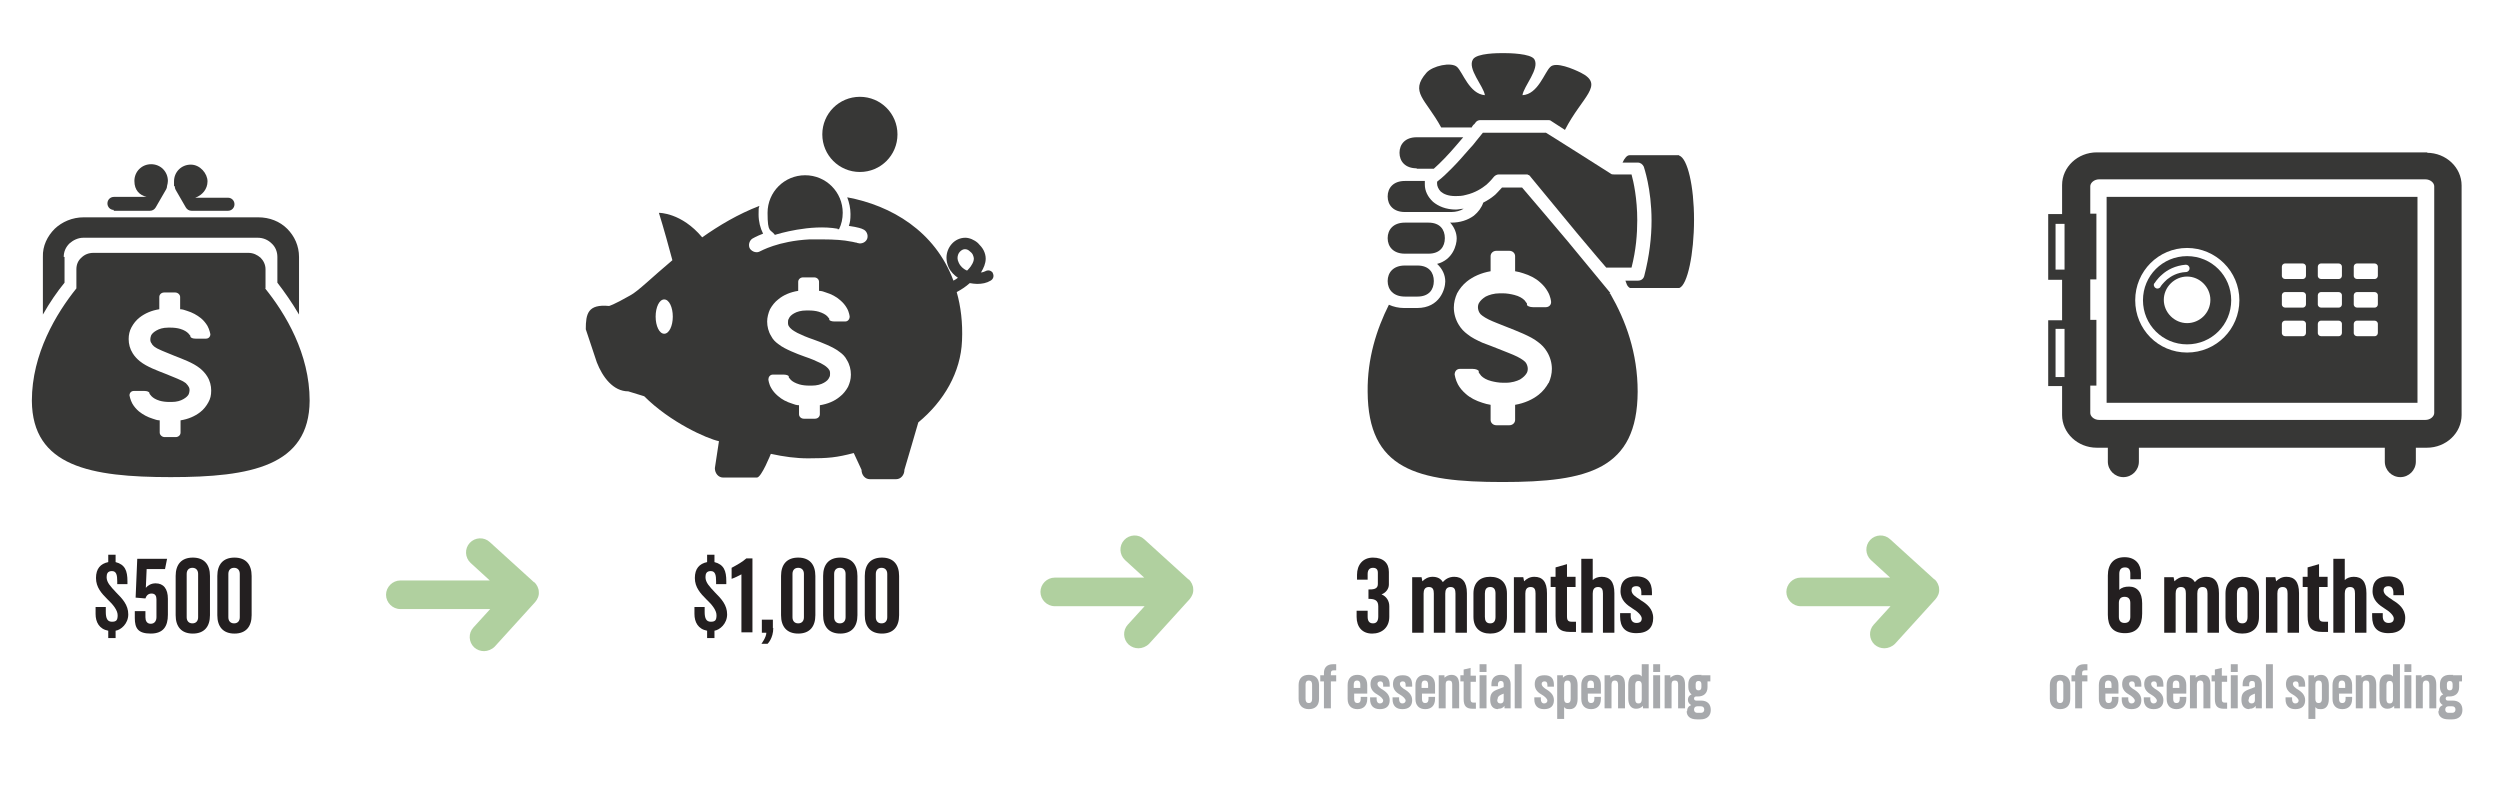
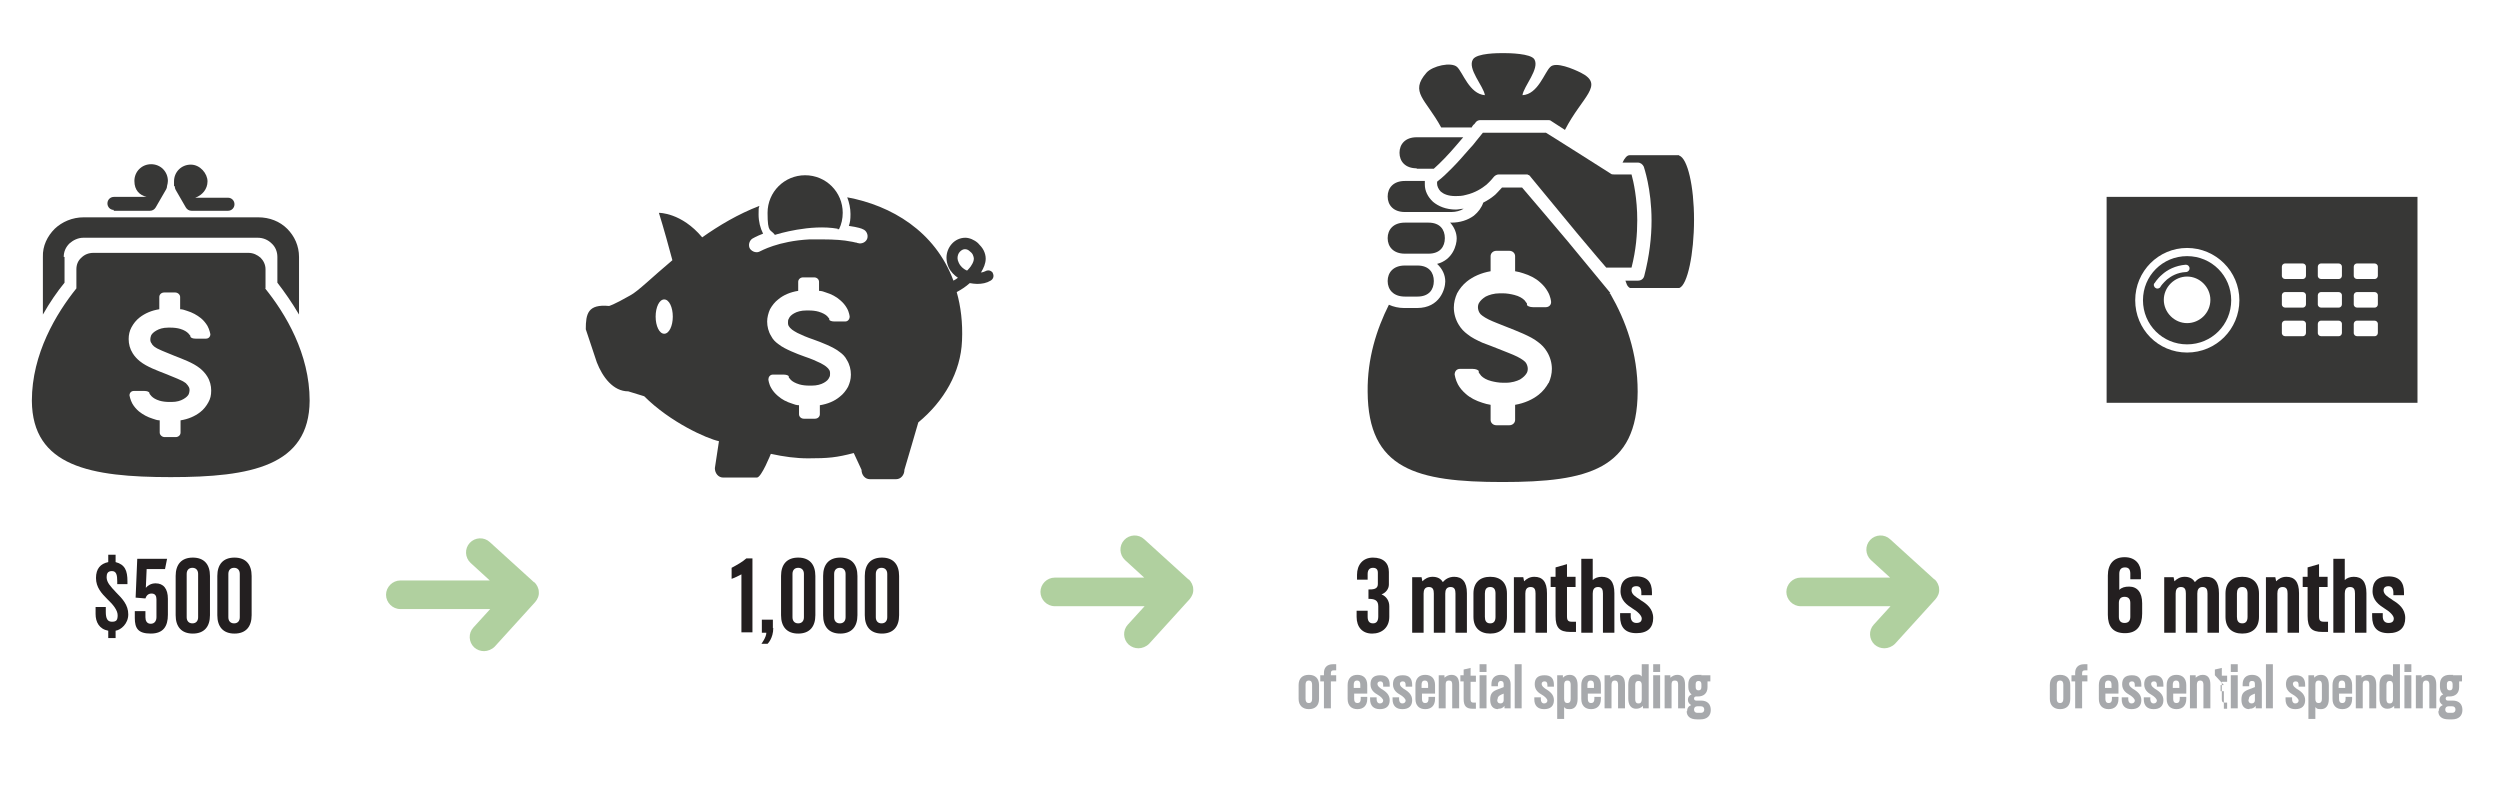
<svg xmlns="http://www.w3.org/2000/svg" id="Layer_1" version="1.1" viewBox="0 0 612 192.3">
  <defs>
    <style>
      .st0 {
        fill: #231f20;
      }

      .st1 {
        fill: #373736;
      }

      .st2 {
        fill: #b0d09f;
      }

      .st3 {
        fill: #a7a9ac;
      }
    </style>
  </defs>
  <g>
    <path class="st1" d="M15.6,62.9c0-1.3.5-2.4,1.4-3.3.9-.8,2.1-1.4,3.4-1.4h42.7c1.3,0,2.5.5,3.4,1.4.9.8,1.4,2,1.4,3.3v6.3c1.7,2.2,3.6,4.9,5.3,7.8v-14.1c0-2.7-1.1-5.1-2.9-6.9-1.8-1.8-4.3-2.8-7.1-2.8H20.5c-2.8,0-5.3,1.1-7.1,2.8-1.8,1.8-3,4.2-2.9,6.9v14.1c1.7-3,3.5-5.6,5.3-7.8v-6.3h-.2Z" />
    <path class="st1" d="M65,70.6v-4.7c0-1.1-.5-2.1-1.2-2.8-.8-.7-1.8-1.2-3-1.2H22.9c-1.2,0-2.2.4-3,1.2-.8.7-1.2,1.7-1.2,2.8v4.7c-4.9,6.1-10.9,16-10.9,27.5.1,16.1,14.4,18.7,34,18.7h0c19.6,0,33.9-2.7,34-18.7,0-11.5-5.9-21.3-10.9-27.5h.1ZM51,98.5c-.5.9-1.1,1.7-2,2.4-1.3,1-2.9,1.7-4.8,2v3c0,.6-.5,1.1-1.2,1.1h-2.7c-.6,0-1.2-.5-1.2-1.1v-3c-.6,0-1.1-.2-1.7-.4-1.3-.4-2.4-1-3.4-1.8-.6-.5-1.2-1.2-1.6-1.9-.5-.9-.7-2-.7-2,0-.6.4-1.1,1.1-1.1h2.5c.7,0,1.2.2,1.3.5v.2c.2.2.3.4.5.6.4.4,1,.8,2,1.1.7.2,1.5.3,2.4.3s.3,0,.5,0c1.3,0,2.2-.3,2.9-.7.7-.4,1.1-.8,1.3-1.2.1-.3.2-.6.2-.9,0-.4,0-.7-.4-1.2,0-.1-.3-.3-.5-.6-.3-.2-.7-.5-1.2-.7-1-.5-2.4-1-3.8-1.6-1-.4-2.1-.8-3.2-1.3-1.1-.5-2.1-1-3.1-1.8-.6-.5-1.2-1.1-1.7-1.9-.7-1.1-1-2.3-1-3.5,0-1,.2-2,.7-2.9s1.1-1.7,2-2.4c1.3-1,2.9-1.7,4.8-2v-3c0-.6.5-1.1,1.2-1.1h2.7c.6,0,1.2.5,1.2,1.1v3c.6,0,1.1.2,1.7.4,1.3.4,2.4,1,3.4,1.8.6.5,1.2,1.2,1.6,1.9.5.9.7,2,.7,2,0,.6-.4,1.1-1.1,1.1h-2.5c-.7,0-1.2-.2-1.3-.5v-.2c-.2-.2-.3-.4-.5-.6-.4-.4-1-.8-2-1.1-.7-.2-1.5-.3-2.4-.3s-.3,0-.5,0c-1.3,0-2.2.3-2.9.7-.7.4-1.1.8-1.3,1.2-.1.3-.2.6-.2.9,0,.4,0,.7.4,1.2,0,.1.2.3.5.6.3.2.7.5,1.2.7,1,.5,2.4,1,3.8,1.6,1,.4,2.1.8,3.2,1.3,1.1.5,2.1,1,3.1,1.8.6.5,1.2,1.1,1.7,1.9.7,1.1,1,2.3,1,3.5s-.2,2-.7,2.9Z" />
    <path class="st1" d="M27.8,51.6h8.9c.6,0,1.1-.3,1.4-.8l2.6-4.5c.1-.2.2-.5.2-.8.1-.4.2-.8.2-1.2,0-2.3-1.8-4.1-4.1-4.1s-4.1,1.8-4.1,4.1,1.3,3.5,3,3.9h-8c-.9,0-1.6.7-1.6,1.6s.7,1.6,1.6,1.6l-.1.2Z" />
    <path class="st1" d="M42.9,46.3l2.6,4.5c.3.5.8.8,1.4.8h8.9c.9,0,1.6-.7,1.6-1.6s-.7-1.6-1.6-1.6h-8c1.7-.6,3-2.1,3-4s-1.8-4.1-4.1-4.1-4.1,1.8-4.1,4.1,0,.8.2,1.2c0,.3,0,.5.2.8l-.1-.1Z" />
  </g>
  <g>
-     <path class="st1" d="M210.5,42.1c5.1,0,9.2-4.1,9.2-9.2s-4.1-9.2-9.2-9.2-9.2,4.1-9.2,9.2,4.1,9.2,9.2,9.2Z" />
    <path class="st1" d="M243.1,66.9c-.4-.7-1.2-.9-1.9-.5-.2.1-.7.3-1.1.3l.1-.1c.6-1,1.1-2.1,1.1-3.3,0-.7-.2-1.4-.5-2s-.8-1.2-1.4-1.8c-.9-.8-2.1-1.3-3.1-1.3-1.3,0-2.5.6-3.3,1.5s-1.3,2.1-1.3,3.4c0,.8.2,1.6.5,2.3.5,1.1,1.4,2,2.3,2.6-.4.3-.7.5-1.1.7-4.5-12.1-15.2-18.4-26-20.4.5,1.3.8,2.7.8,4.1s-.1,2-.4,2.9c2.2.3,3.3.7,3.4.8.9.3,1.4,1.4,1.1,2.3-.3.9-1.4,1.4-2.3,1.1h0s-.2,0-.3-.1c-.3,0-.8-.2-1.6-.3-1.4-.3-3.7-.5-6.9-.5s-1.9,0-3,0c-7.8.4-12,2.9-12.1,2.9h0c-.8.5-1.9.2-2.5-.6-.5-.8-.2-2,.6-2.5,0,0,1-.6,2.6-1.2-.7-1.4-1.1-3-1.1-4.7s0-1.4.2-2.1c-5.2,2-9.9,4.8-14,7.7-5.1-6.1-10.6-6-10.6-6,1.1,3.5,2.7,9.3,3.3,11.6-4.9,4.1-8.4,7.6-10.3,8.6-4.2,2.4-5.2,2.6-5.2,2.6-5.2-.5-5.7,1.9-5.7,5.7l2.7,8.1c1.4,3.6,4,7.1,7.7,7.1l3.9,1.2c6.4,6.4,15.4,10.4,18.3,11l-1,6.6c0,1.3.9,2.3,2,2.3h8.3c1.1,0,3.4-5.8,3.4-5.8,3.2.7,6.2,1.1,9.1,1.1,5,0,7-.2,11.2-1.3l1.9,4.1c0,1.3.9,2.3,2,2.3h6.5c1.1,0,2-1,2-2.3,0,0,3.4-11.5,3.4-11.6,6.3-5.2,10.4-12.3,10.7-20,.2-4.4-.3-8.4-1.3-11.9,1.1-.6,2.2-1.3,3.2-2.2.6.1,1.2.2,1.8.2,1.2,0,2.3-.2,3.3-.8.7-.4.9-1.2.5-1.9l.1.1ZM162.6,81.7c-1.2,0-2.1-1.9-2.1-4.2s.9-4.2,2.1-4.2,2.1,1.9,2.1,4.2-.9,4.2-2.1,4.2ZM207.6,94.7c-.5.9-1.2,1.8-2,2.4-1.3,1.1-3,1.8-4.9,2.1v2.2c0,.6-.5,1.1-1.2,1.1h-2.7c-.7,0-1.2-.5-1.2-1.1v-2.2c-.6,0-1.2-.2-1.7-.4-1.3-.4-2.5-1-3.5-1.9-.7-.6-1.2-1.2-1.6-1.9-.6-1-.7-2.1-.7-2.1,0-.6.4-1.2,1.1-1.2h2.6c.7,0,1.3.2,1.3.5v.2c.2.2.3.4.5.6.4.4,1.1.8,2.1,1.1.7.2,1.5.3,2.5.3s.3,0,.5,0c1.3,0,2.3-.3,3-.7.7-.4,1.1-.8,1.3-1.3.2-.3.2-.6.2-.9,0-.4,0-.8-.4-1.2,0-.1-.3-.3-.6-.6-.3-.2-.7-.5-1.3-.8-1-.5-2.4-1.1-3.9-1.6-1.1-.4-2.2-.8-3.3-1.3s-2.2-1-3.2-1.8c-.7-.5-1.3-1.1-1.7-1.9-.7-1.1-1-2.4-1-3.6,0-1,.3-2.1.7-3,.5-.9,1.2-1.8,2-2.4,1.3-1.1,3-1.8,4.9-2.1v-2.2c0-.6.5-1.1,1.2-1.1h2.7c.7,0,1.2.5,1.2,1.1v2.2c.6,0,1.2.2,1.7.4,1.3.4,2.5,1,3.5,1.9.7.6,1.2,1.2,1.6,1.9.6,1,.7,2.1.7,2.1,0,.6-.4,1.2-1.1,1.2h-2.6c-.7,0-1.3-.2-1.3-.5v-.2c-.2-.2-.3-.4-.5-.6-.4-.4-1.1-.8-2.1-1.1-.7-.2-1.5-.3-2.5-.3s-.3,0-.5,0c-1.3,0-2.3.3-3,.7-.7.4-1.1.8-1.3,1.3-.2.3-.2.6-.2.9,0,.4,0,.8.4,1.2,0,.1.3.3.6.6.3.2.7.5,1.3.8,1,.5,2.4,1.1,3.9,1.6,1.1.4,2.2.8,3.3,1.3s2.2,1,3.2,1.8c.7.5,1.3,1.1,1.7,1.9.7,1.1,1,2.4,1,3.6s-.3,2.1-.7,3ZM237.8,65c-.3.4-.6.8-1,1.2h-.2c-.8-.4-1.5-1-1.9-1.9-.2-.4-.3-.8-.3-1.1,0-.6.2-1.2.6-1.6.4-.4.8-.6,1.2-.6s.8.1,1.3.6c.4.3.6.6.7.9.1.3.2.5.2.8,0,.5-.2,1.1-.7,1.8l.1-.1Z" />
    <path class="st1" d="M205,56.1h.4c.6-1.2.9-2.6.9-4,0-5.1-4.1-9.2-9.2-9.2s-9.2,4.1-9.2,9.2.7,3.9,1.8,5.4c.6-.2,8.7-2.7,15.4-1.5l-.1.1Z" />
  </g>
  <g>
    <path class="st1" d="M343.9,62.1h5.8c2.8,0,4-1.7,4-3.8s-1.2-3.8-4-3.8h-5.8c-2.8,0-4.2,1.7-4.2,3.8s1.4,3.8,4.2,3.8Z" />
    <path class="st1" d="M343.9,72.6h3.1c2.8,0,4-1.7,4-3.8s-1.2-3.8-4-3.8h-3.1c-2.8,0-4.2,1.7-4.2,3.8s1.4,3.8,4.2,3.8Z" />
    <path class="st1" d="M378.5,32.5h-15.5c-.4.5-1,1.2-1.7,2.1-.2.3-.5.6-.8,1l-.1.1c-.3.3-.6.7-.9,1-1.3,1.5-2.7,3.1-4.1,4.5-1.2,1.2-2.3,2.3-3.4,3.1,0,0-.1.1-.2.2v.5c0,.5.3,1.3.9,1.9.7.6,1.8,1.1,3.6,1.1.7,0,1.6,0,2.6-.3,2.2-.5,3.9-1.6,5-2.5,1.1-1,1.7-1.8,1.7-1.8.3-.4.8-.7,1.3-.7h7.1v.1c.3,0,.5.2.7.5l11.3,13.7c1.8,2.2,3.5,4.1,4.8,5.7,1.1,1.3,1.9,2.2,2.4,2.8h6.2c1.1-4.3,1.4-8.2,1.4-11.6,0-5.3-.9-9.4-1.4-11.2h-4.3c-.3,0-.6,0-.8-.2,0,0-15.9-10.1-16-10.1l.2.1Z" />
    <path class="st1" d="M360.3,31.1c.2-.3.4-.6.6-.7.2-.2.3-.4.3-.4.3-.4.7-.6,1.2-.6h16.5c.3,0,.6,0,.8.2l3.4,2.2c4.2-8.2,9.8-11,3.9-14-1.8-.9-6.2-2.8-7.5-1.4-1.4,1.3-3,6.7-6.8,6.9.3-2.2,4.3-6.5,2.9-8.8-.9-1.4-6.1-1.5-7.5-1.5s-6.5,0-7.5,1.5c-1.5,2.3,2.6,6.6,2.9,8.8-3.8-.3-5.4-5.6-6.8-6.9-1.4-1.3-6-.3-7.5,1.4-4.2,4.8-.2,6.4,3.6,13.4h7.5v-.1Z" />
    <path class="st1" d="M394.2,71.7l-10.4-12.6c-3.8-4.5-8.1-9.6-11.2-13.2h-4.9c-.4.4-.9,1-1.6,1.7-.8.7-1.8,1.4-3,2-.4,1.2-1.2,2.3-2.3,3.2-1.5,1.1-3.4,1.7-5.5,1.7h-.3c1,1.1,1.6,2.5,1.6,3.9,0,1.5-.9,5.2-4.8,6.2,1.3,1.2,2,2.7,2,4.3,0,1.8-1.3,6.5-6.9,6.5h-3.2c-1.3,0-2.6-.3-3.7-.8-3,6-5.3,13.1-5.2,21.3.1,19,12,22.1,33,22.1s33-3.1,33.1-22.1c0-9.5-2.9-17.4-6.7-24,0,0-.1,0-.2-.1l.2-.1ZM379.1,93.7c-.6,1.1-1.4,2.1-2.4,2.9-1.5,1.2-3.5,2.1-5.8,2.5v3.7c0,.7-.6,1.3-1.4,1.3h-3.2c-.8,0-1.4-.6-1.4-1.3v-3.7c-.7-.1-1.4-.3-2-.5-1.6-.5-3-1.2-4.1-2.2-.8-.7-1.4-1.4-1.9-2.3-.6-1.1-.8-2.4-.8-2.4,0-.8.5-1.4,1.3-1.4h3.1c.8,0,1.5.3,1.5.6v.3c.2.3.4.5.6.8.5.5,1.3,1,2.5,1.3.8.2,1.8.4,2.9.4s.4,0,.6,0c1.5,0,2.7-.4,3.5-.8.8-.5,1.3-1,1.6-1.5.2-.3.3-.7.3-1.1s-.1-.9-.4-1.4c-.1-.2-.3-.4-.7-.7-.4-.3-.9-.6-1.5-.9-1.2-.6-2.9-1.2-4.6-1.9-1.2-.5-2.6-1-3.9-1.5-1.3-.6-2.6-1.2-3.7-2.1-.8-.6-1.5-1.3-2.1-2.3-.8-1.3-1.2-2.8-1.2-4.2,0-1.2.3-2.4.8-3.5.6-1.1,1.4-2.1,2.4-2.9,1.5-1.2,3.5-2.1,5.8-2.5v-3.7c0-.7.6-1.3,1.4-1.3h3.2c.8,0,1.4.6,1.4,1.3v3.7c.7.1,1.4.3,2,.5,1.6.5,3,1.2,4.1,2.2.8.7,1.4,1.4,1.9,2.3.7,1.2.8,2.4.8,2.4.1.8-.5,1.4-1.3,1.4h-3.1c-.8,0-1.5-.3-1.5-.6v-.3c-.2-.3-.4-.5-.6-.8-.5-.5-1.3-1-2.5-1.3-.8-.2-1.8-.4-2.9-.4s-.4,0-.6,0c-1.5,0-2.7.4-3.5.8-.8.5-1.3,1-1.6,1.5-.2.3-.3.7-.3,1.1s.1.9.4,1.4c.1.2.3.4.7.7.4.3.9.6,1.5.9,1.2.6,2.9,1.2,4.6,1.9,1.2.5,2.6,1,3.9,1.6s2.6,1.2,3.7,2.1c.8.6,1.5,1.3,2.1,2.3.8,1.3,1.2,2.8,1.2,4.2,0,1.2-.3,2.4-.8,3.5v-.1Z" />
    <path class="st1" d="M411,38h-12.1c-.6,0-1.2.7-1.7,1.8h3.7c.7,0,1.2.4,1.5,1,0,.1,1.9,5.3,1.9,13.2,0,4-.5,8.6-1.8,13.6-.2.7-.8,1.1-1.5,1.1h-3.1c.3.7.3,1.3,1.1,1.8h12.1c2-.7,3.6-8.4,3.6-16.7s-1.6-15-3.6-15.7l-.1-.1Z" />
    <path class="st1" d="M346.8,41.3h4.2c1.7-1.5,3.7-3.6,5.4-5.6.6-.7,1.2-1.4,1.8-2.1h-11.4c-2.8,0-4.2,1.7-4.2,3.8s1.4,3.8,4.2,3.8v.1Z" />
    <path class="st1" d="M343.9,51.9h11.4c1.1,0,2.2-.3,3-.8-.7,0-1.3.2-1.9.2-2.4,0-4.3-.8-5.6-1.9-1.3-1.2-2-2.7-2-4.2v-.9h-4.9c-2.8,0-4.2,1.7-4.2,3.8s1.4,3.8,4.2,3.8Z" />
  </g>
  <g>
-     <path class="st1" d="M594.3,37.3h-81c-4.7,0-8.5,3.6-8.5,8v7.1h-3.4v16.1h3.4v9.9h-3.4v16.1h3.4v7.1c0,4.4,3.8,8,8.5,8h2.7v3.4c0,2.1,1.7,3.8,3.8,3.8s3.8-1.7,3.8-3.8v-3.4h60.2v3.4c0,2.1,1.7,3.8,3.8,3.8s3.8-1.7,3.8-3.8v-3.4h2.7c4.7,0,8.5-3.6,8.5-8v-56.2c0-4.4-3.8-8-8.5-8l.2-.1ZM505.4,92.3h-2.2v-11.8h2.2v11.8ZM505.4,66h-2.2v-11.2h2.2v11.2ZM595.9,101.1c0,.8-.9,1.7-2.2,1.7h-79.8c-1.3,0-2.2-.9-2.2-1.7v-6.7h1.5v-16.1h-1.5v-9.9h1.5v-16.1h-1.5v-6.7c0-.8.9-1.7,2.2-1.7h79.8c1.3,0,2.2.9,2.2,1.7v55.5Z" />
    <path class="st1" d="M515.7,98.6h76.1v-50.4h-76.1v50.4ZM576.2,65.3c0-.4.3-.8.8-.8h4.3c.4,0,.8.3.8.8v2.2c0,.4-.3.8-.8.8h-4.3c-.4,0-.8-.3-.8-.8v-2.2ZM576.2,72.3c0-.4.3-.8.8-.8h4.3c.4,0,.8.3.8.8v2.2c0,.4-.3.8-.8.8h-4.3c-.4,0-.8-.3-.8-.8v-2.2ZM576.2,79.3c0-.4.3-.8.8-.8h4.3c.4,0,.8.3.8.8v2.2c0,.4-.3.8-.8.8h-4.3c-.4,0-.8-.3-.8-.8v-2.2ZM567.4,65.3c0-.4.3-.8.8-.8h4.3c.4,0,.8.3.8.8v2.2c0,.4-.3.8-.8.8h-4.3c-.4,0-.8-.3-.8-.8v-2.2ZM567.4,72.3c0-.4.3-.8.8-.8h4.3c.4,0,.8.3.8.8v2.2c0,.4-.3.8-.8.8h-4.3c-.4,0-.8-.3-.8-.8v-2.2ZM567.4,79.3c0-.4.3-.8.8-.8h4.3c.4,0,.8.3.8.8v2.2c0,.4-.3.8-.8.8h-4.3c-.4,0-.8-.3-.8-.8v-2.2ZM558.6,65.3c0-.4.3-.8.8-.8h4.3c.4,0,.8.3.8.8v2.2c0,.4-.3.8-.8.8h-4.3c-.4,0-.8-.3-.8-.8v-2.2ZM558.6,72.3c0-.4.3-.8.8-.8h4.3c.4,0,.8.3.8.8v2.2c0,.4-.3.8-.8.8h-4.3c-.4,0-.8-.3-.8-.8v-2.2ZM558.6,79.3c0-.4.3-.8.8-.8h4.3c.4,0,.8.3.8.8v2.2c0,.4-.3.8-.8.8h-4.3c-.4,0-.8-.3-.8-.8v-2.2ZM535.4,60.7c7,0,12.8,5.7,12.8,12.8s-5.7,12.8-12.8,12.8-12.7-5.7-12.7-12.8,5.7-12.8,12.7-12.8Z" />
    <path class="st1" d="M535.4,84.3c6,0,10.8-4.8,10.8-10.8s-4.8-10.8-10.8-10.8-10.8,4.8-10.8,10.8,4.8,10.8,10.8,10.8ZM541.1,73.4c0,3.2-2.6,5.7-5.7,5.7s-5.7-2.6-5.7-5.7,2.6-5.7,5.7-5.7,5.7,2.6,5.7,5.7ZM527.4,69.4s.6-1.1,1.9-2.2c1.2-1.1,3.2-2.2,5.8-2.4.5,0,.9.4.9.9s-.4.9-.9.9c-2.1.1-3.6,1-4.6,1.8-1,.9-1.6,1.7-1.6,1.8-.2.4-.8.6-1.2.3-.4-.2-.6-.8-.3-1.2v.1Z" />
  </g>
  <g>
    <path class="st0" d="M28.4,145c1.6,1.6,3,3.1,3,5.4s-1.8,3.8-3.1,4v1.8h-1.8v-1.8c-2.2-.4-3.1-2.1-3.1-4.1v-1.7h2.5v1.2c0,1.6.4,2.4,1.5,2.4s1.4-.4,1.4-1.6-1.1-2.6-2.5-3.9c-1.4-1.4-2.8-2.9-2.8-5.2s1.1-3.5,3-3.9v-1.8h1.8v1.8c2.3.6,2.9,2.1,2.9,4.7v.7h-2.5v-.7c0-1.5-.2-2.5-1.3-2.5s-1.3.7-1.3,1.5c0,1.3,1,2.3,2.3,3.7h0Z" />
    <path class="st0" d="M40.4,139.3h-4.5l-.2,4.6c.5-.6,1.3-1.1,2.4-1.1,1.9,0,3,1.3,3,3.8v3.9c0,2.8-1.1,4.6-4.2,4.6s-3.9-1.3-3.9-3.8v-1.7h2.6v1.5c0,.8.3,1.6,1.3,1.6s1.4-.8,1.4-1.6v-4.4c0-.8-.3-1.4-1.2-1.4s-1.3.6-1.5,1.2l-2.4-.2.4-9.5h7.3l-.5,2.5h0Z" />
    <path class="st0" d="M51.4,150.6c0,2.8-1.4,4.5-4.2,4.5s-4.2-1.7-4.2-4.5v-9.6c0-2.8,1.4-4.5,4.2-4.5s4.2,1.7,4.2,4.5v9.6ZM45.7,140.5v10.6c0,.9.5,1.5,1.4,1.5s1.4-.6,1.4-1.5v-10.6c0-.9-.5-1.5-1.4-1.5s-1.4.6-1.4,1.5Z" />
    <path class="st0" d="M61.6,150.6c0,2.8-1.4,4.5-4.2,4.5s-4.2-1.7-4.2-4.5v-9.6c0-2.8,1.4-4.5,4.2-4.5s4.2,1.7,4.2,4.5v9.6ZM55.9,140.5v10.6c0,.9.5,1.5,1.4,1.5s1.4-.6,1.4-1.5v-10.6c0-.9-.5-1.5-1.4-1.5s-1.4.6-1.4,1.5Z" />
  </g>
  <g>
-     <path class="st0" d="M175,145c1.6,1.6,3,3.1,3,5.4s-1.8,3.8-3.1,4v1.8h-1.8v-1.8c-2.2-.4-3.1-2.1-3.1-4.1v-1.7h2.5v1.2c0,1.6.4,2.4,1.5,2.4s1.4-.4,1.4-1.6-1.1-2.6-2.5-3.9c-1.4-1.4-2.8-2.9-2.8-5.2s1.1-3.5,3-3.9v-1.8h1.8v1.8c2.3.6,2.9,2.1,2.9,4.7v.7h-2.5v-.7c0-1.5-.2-2.5-1.3-2.5s-1.3.7-1.3,1.5c0,1.3,1,2.3,2.3,3.7h0Z" />
    <path class="st0" d="M184.2,136.8v18h-2.7v-14.2c-.8.4-1.5.8-2.4,1.1v-2.7c1.3-.7,2.6-1.4,3.6-2.3h1.5v.1Z" />
    <path class="st0" d="M189.3,153.7c0,2.6-1.4,3.9-1.4,3.9h-1.5s1.2-1.6,1.2-2.7h-1.1v-3.2h2.7v2.1l.1-.1Z" />
    <path class="st0" d="M199.6,150.6c0,2.8-1.4,4.5-4.2,4.5s-4.2-1.7-4.2-4.5v-9.6c0-2.8,1.4-4.5,4.2-4.5s4.2,1.7,4.2,4.5v9.6ZM194,140.5v10.6c0,.9.5,1.5,1.4,1.5s1.4-.6,1.4-1.5v-10.6c0-.9-.5-1.5-1.4-1.5s-1.4.6-1.4,1.5Z" />
    <path class="st0" d="M209.9,150.6c0,2.8-1.4,4.5-4.2,4.5s-4.2-1.7-4.2-4.5v-9.6c0-2.8,1.4-4.5,4.2-4.5s4.2,1.7,4.2,4.5v9.6ZM204.2,140.5v10.6c0,.9.5,1.5,1.4,1.5s1.4-.6,1.4-1.5v-10.6c0-.9-.5-1.5-1.4-1.5s-1.4.6-1.4,1.5Z" />
    <path class="st0" d="M220.1,150.6c0,2.8-1.4,4.5-4.2,4.5s-4.2-1.7-4.2-4.5v-9.6c0-2.8,1.4-4.5,4.2-4.5s4.2,1.7,4.2,4.5v9.6ZM214.4,140.5v10.6c0,.9.5,1.5,1.4,1.5s1.4-.6,1.4-1.5v-10.6c0-.9-.5-1.5-1.4-1.5s-1.4.6-1.4,1.5Z" />
  </g>
  <g>
    <path class="st0" d="M334.8,149.5v1.5c0,1,.4,1.6,1.3,1.6s1.3-.6,1.3-1.7v-2.5c0-1.6-1.1-1.8-2.4-1.8v-2.3c1,0,2.3,0,2.3-1.3v-2.8c0-.8-.4-1.2-1.2-1.2s-1.3.5-1.3,1.5v1.4h-2.6v-1.2c0-2.4,1.4-4.2,3.9-4.2s3.9,1.3,3.9,3.5v3.1c0,1-.7,2-1.8,2.4,1.2.5,1.9,1.6,1.9,2.9v2.6c0,2.6-1.8,4.1-4.2,4.1s-3.8-1.6-3.8-4.1v-1.5h2.7Z" />
    <path class="st0" d="M345.7,141.3h2.3l.2,1c.6-.6,1.4-1.1,2.5-1.1s2,.4,2.5,1.3c.6-.7,1.5-1.3,2.8-1.3,1.9,0,3.1,1.2,3.1,4v9.7h-2.8v-9.6c0-.9-.2-1.6-1.2-1.6s-1.3.7-1.3,1.6v9.6h-2.8v-9.6c0-.9-.2-1.6-1.2-1.6s-1.3.7-1.3,1.6v9.6h-2.8v-13.6Z" />
    <path class="st0" d="M364.8,155.1c-2.5,0-4.1-1.4-4.1-4.1v-5.7c0-2.7,1.6-4.1,4.1-4.1s4.1,1.4,4.1,4.1v5.7c0,2.7-1.6,4.1-4.1,4.1ZM364.8,152.6c1,0,1.3-.7,1.3-1.6v-5.7c0-.9-.3-1.6-1.3-1.6s-1.3.7-1.3,1.6v5.7c0,.9.3,1.6,1.3,1.6Z" />
    <path class="st0" d="M370.6,141.3h2.3l.2,1c.6-.6,1.4-1.1,2.5-1.1,2,0,3.1,1.2,3.1,4v9.7h-2.8v-9.6c0-.9-.2-1.6-1.2-1.6s-1.3.7-1.3,1.6v9.6h-2.8v-13.6Z" />
    <path class="st0" d="M380.8,141.3v-2.4l2.8-.8v3.1h2.1v2.5h-2.1v7.2c0,1,.3,1.3,1.2,1.3h1v2.5h-1.4c-2.7,0-3.6-1.1-3.6-3.9v-7.1h-1.2v-2.5h1.2v.1Z" />
    <path class="st0" d="M387.1,136.8h2.8v5.2c.5-.5,1.3-.8,2.2-.8,2,0,3.1,1.2,3.1,4v9.7h-2.8v-9.6c0-.9-.2-1.6-1.2-1.6s-1.3.7-1.3,1.6v9.6h-2.8v-18.1Z" />
    <path class="st0" d="M401.6,146.9c1.5.9,3.1,2.1,3.1,4.4s-1.3,3.7-4.1,3.7-4-1.5-4-4.1v-.8h2.6v.8c0,1,.5,1.6,1.4,1.6s1.3-.4,1.3-1.1-1-1.7-2.2-2.4c-1.4-.9-3-2-3-4.3s1.2-3.6,3.9-3.6,3.8,1.5,3.8,3.9v.7h-2.6v-.6c0-1-.3-1.6-1.2-1.6s-1.2.4-1.2,1c0,1,1,1.6,2.1,2.3l.1.1Z" />
  </g>
  <g>
    <path class="st0" d="M524,141.8h-2.5v-1.3c0-1-.3-1.6-1.3-1.6s-1.4.6-1.4,1.6v3.9c.6-.6,1.4-.8,2.4-.8,2,0,3.2,1.4,3.2,4.1v2.5c0,2.9-1.2,4.8-4.2,4.8s-4.2-1.7-4.2-4.5v-9.6c0-2.8,1.4-4.5,4.1-4.5s4,1.8,4,3.9v1.4l-.1.1ZM518.7,147.6v3.4c0,.9.4,1.5,1.4,1.5s1.4-.6,1.4-1.5v-3.4c0-.9-.4-1.5-1.4-1.5s-1.4.6-1.4,1.5Z" />
    <path class="st0" d="M529.8,141.3h2.3l.2,1c.6-.6,1.4-1.1,2.5-1.1s2,.4,2.5,1.3c.6-.7,1.5-1.3,2.8-1.3,2,0,3.1,1.2,3.1,4v9.7h-2.8v-9.6c0-.9-.2-1.6-1.2-1.6s-1.3.7-1.3,1.6v9.6h-2.8v-9.6c0-.9-.2-1.6-1.2-1.6s-1.3.7-1.3,1.6v9.6h-2.8v-13.6Z" />
    <path class="st0" d="M548.9,155.1c-2.5,0-4.1-1.4-4.1-4.1v-5.7c0-2.7,1.6-4.1,4.1-4.1s4.1,1.4,4.1,4.1v5.7c0,2.7-1.6,4.1-4.1,4.1ZM548.9,152.6c1,0,1.3-.7,1.3-1.6v-5.7c0-.9-.3-1.6-1.3-1.6s-1.3.7-1.3,1.6v5.7c0,.9.3,1.6,1.3,1.6Z" />
    <path class="st0" d="M554.7,141.3h2.3l.2,1c.6-.6,1.4-1.1,2.5-1.1,2,0,3.1,1.2,3.1,4v9.7h-2.8v-9.6c0-.9-.2-1.6-1.2-1.6s-1.3.7-1.3,1.6v9.6h-2.8v-13.6Z" />
    <path class="st0" d="M564.9,141.3v-2.4l2.8-.8v3.1h2.1v2.5h-2.1v7.2c0,1,.3,1.3,1.2,1.3h1v2.5h-1.4c-2.7,0-3.6-1.1-3.6-3.9v-7.1h-1.2v-2.5h1.2v.1Z" />
    <path class="st0" d="M571.2,136.8h2.8v5.2c.5-.5,1.3-.8,2.2-.8,2,0,3.1,1.2,3.1,4v9.7h-2.8v-9.6c0-.9-.2-1.6-1.2-1.6s-1.3.7-1.3,1.6v9.6h-2.8v-18.1Z" />
    <path class="st0" d="M585.7,146.9c1.5.9,3.1,2.1,3.1,4.4s-1.3,3.7-4.1,3.7-4-1.5-4-4.1v-.8h2.6v.8c0,1,.5,1.6,1.4,1.6s1.3-.4,1.3-1.1-1-1.7-2.2-2.4c-1.4-.9-3-2-3-4.3s1.2-3.6,3.9-3.6,3.8,1.5,3.8,3.9v.7h-2.6v-.6c0-1-.4-1.6-1.2-1.6s-1.2.4-1.2,1c0,1,1,1.6,2.1,2.3l.1.1Z" />
  </g>
  <g>
    <path class="st3" d="M320.4,173.6c-1.5,0-2.5-.9-2.5-2.5v-3.4c0-1.6.9-2.5,2.5-2.5s2.5.9,2.5,2.5v3.4c0,1.6-.9,2.5-2.5,2.5ZM320.4,172.1c.6,0,.8-.4.8-1v-3.5c0-.6-.2-1-.8-1s-.8.4-.8,1v3.5c0,.6.2,1,.8,1Z" />
    <path class="st3" d="M326.4,162.6h.7v1.5h-.6c-.5,0-.7.2-.7.7v.5h1.3v1.5h-1.3v6.6h-1.7v-6.6h-.9v-1.5h.9v-.6c0-1.2.7-2.1,2.2-2.1h.1Z" />
    <path class="st3" d="M331.5,169.8v1.3c0,.6.2,1,.8,1s.8-.4.8-1v-.5h1.6v.5c0,1.6-.9,2.5-2.4,2.5s-2.4-.9-2.4-2.5v-3.4c0-1.6.9-2.5,2.4-2.5s2.4.9,2.4,2.5v2.1h-3.2ZM331.5,168.4h1.5v-.8c0-.6-.2-1-.8-1s-.8.4-.8,1v.8h.1Z" />
    <path class="st3" d="M338.3,168.7c.9.6,1.9,1.3,1.9,2.7s-.8,2.2-2.4,2.2-2.4-.9-2.4-2.4v-.5h1.6v.5c0,.6.3,1,.8,1s.8-.3.8-.7-.6-1-1.3-1.4c-.9-.5-1.8-1.2-1.8-2.6s.7-2.2,2.4-2.2,2.3.9,2.3,2.4v.4h-1.6v-.4c0-.6-.2-.9-.7-.9s-.7.3-.7.6c0,.6.6,1,1.2,1.4l-.1-.1Z" />
    <path class="st3" d="M343.8,168.7c.9.6,1.9,1.3,1.9,2.7s-.8,2.2-2.4,2.2-2.4-.9-2.4-2.4v-.5h1.6v.5c0,.6.3,1,.8,1s.8-.3.8-.7-.6-1-1.3-1.4c-.9-.5-1.8-1.2-1.8-2.6s.7-2.2,2.4-2.2,2.3.9,2.3,2.4v.4h-1.6v-.4c0-.6-.2-.9-.7-.9s-.7.3-.7.6c0,.6.6,1,1.2,1.4l-.1-.1Z" />
    <path class="st3" d="M348.1,169.8v1.3c0,.6.2,1,.8,1s.8-.4.8-1v-.5h1.6v.5c0,1.6-.9,2.5-2.4,2.5s-2.4-.9-2.4-2.5v-3.4c0-1.6.9-2.5,2.4-2.5s2.4.9,2.4,2.5v2.1h-3.2ZM348.1,168.4h1.5v-.8c0-.6-.2-1-.8-1s-.8.4-.8,1v.8h.1Z" />
    <path class="st3" d="M352.2,165.3h1.4v.6c.5-.4,1-.7,1.7-.7,1.2,0,1.9.7,1.9,2.4v5.8h-1.7v-5.8c0-.6-.1-1-.8-1s-.8.4-.8,1v5.8h-1.7v-8.1Z" />
    <path class="st3" d="M358.3,165.3v-1.4l1.7-.4v1.9h1.3v1.5h-1.3v4.3c0,.6.2.8.7.8h.6v1.5h-.8c-1.6,0-2.2-.7-2.2-2.4v-4.3h-.8v-1.5h.8,0Z" />
    <path class="st3" d="M362.2,162.6h1.7v1.9h-1.7v-1.9ZM362.2,165.3h1.7v8.1h-1.7v-8.1Z" />
    <path class="st3" d="M366.7,173.6c-1.1,0-1.9-.7-1.9-2.3s.6-2.1,2-2.6l1.3-.5v-.7c0-.5-.2-.8-.7-.8s-.7.4-.7.8v.5h-1.6v-.5c0-1.5.9-2.3,2.3-2.3s2.4.8,2.4,2.3v5.9h-1.5v-.6c-.4.5-.8.7-1.5.7l-.1.1ZM366.5,171.2c0,.7.3,1,.8,1s.8-.3.8-.8v-1.6l-.5.2c-.7.3-1,.6-1,1.3l-.1-.1Z" />
    <path class="st3" d="M370.8,162.6h1.7v10.8h-1.7v-10.8Z" />
    <path class="st3" d="M378.5,168.7c.9.6,1.9,1.3,1.9,2.7s-.8,2.2-2.4,2.2-2.4-.9-2.4-2.4v-.5h1.6v.5c0,.6.3,1,.8,1s.8-.3.8-.7-.6-1-1.3-1.4c-.9-.5-1.8-1.2-1.8-2.6s.7-2.2,2.4-2.2,2.3.9,2.3,2.4v.4h-1.6v-.4c0-.6-.2-.9-.7-.9s-.7.3-.7.6c0,.6.6,1,1.2,1.4l-.1-.1Z" />
    <path class="st3" d="M382.9,173.1v2.9h-1.7v-10.7h1.4v.6c.5-.5,1-.7,1.7-.7,1.2,0,1.9.9,1.9,2.5v3.4c0,1.6-.7,2.5-1.9,2.5s-1-.2-1.4-.5ZM383.7,172.1c.6,0,.8-.4.8-1v-3.5c0-.6-.2-1-.8-1s-.8.4-.8,1v3.5c0,.6.2,1,.8,1Z" />
    <path class="st3" d="M388.7,169.8v1.3c0,.6.2,1,.8,1s.8-.4.8-1v-.5h1.6v.5c0,1.6-.9,2.5-2.4,2.5s-2.4-.9-2.4-2.5v-3.4c0-1.6.9-2.5,2.4-2.5s2.4.9,2.4,2.5v2.1h-3.2ZM388.7,168.4h1.5v-.8c0-.6-.2-1-.8-1s-.8.4-.8,1v.8h.1Z" />
    <path class="st3" d="M392.8,165.3h1.4v.6c.5-.4,1-.7,1.7-.7,1.2,0,1.9.7,1.9,2.4v5.8h-1.7v-5.8c0-.6-.2-1-.8-1s-.8.4-.8,1v5.8h-1.7v-8.1Z" />
    <path class="st3" d="M401.9,165.7v-3.1h1.7v10.8h-1.4v-.6c-.5.5-1,.7-1.7.7-1.2,0-1.9-.9-1.9-2.5v-3.4c0-1.6.7-2.5,1.9-2.5s1,.2,1.4.5v.1ZM401.1,166.7c-.6,0-.8.4-.8,1v3.5c0,.6.2,1,.8,1s.8-.4.8-1v-3.5c0-.6-.2-1-.8-1Z" />
    <path class="st3" d="M404.7,162.6h1.7v1.9h-1.7v-1.9ZM404.7,165.3h1.7v8.1h-1.7v-8.1Z" />
    <path class="st3" d="M407.5,165.3h1.4v.6c.5-.4,1-.7,1.7-.7,1.2,0,1.9.7,1.9,2.4v5.8h-1.7v-5.8c0-.6-.1-1-.8-1s-.8.4-.8,1v5.8h-1.7v-8.1Z" />
    <path class="st3" d="M413,174.1c0-.7.3-1.2,1-1.5-.5-.3-.8-.7-.8-1.3s.3-1.1.9-1.3c-.5-.4-.8-1-.8-1.8v-.7c0-1.5.9-2.3,2.4-2.3s.6,0,.8.1h2.2v1.5h-.7v1.4c0,1.5-.9,2.3-2.4,2.3h-.4c-.3,0-.5.2-.5.5s.2.5.5.5h1.2c1.6,0,2.4.9,2.4,2.3s-.9,2.3-2.5,2.3h-.9c-1.7,0-2.5-.8-2.5-2h.1ZM417.2,173.7c0-.5-.3-.8-.8-.8h-.9c-.5,0-.8.3-.8.8s.3.8.8.8h.9c.5,0,.8-.3.8-.8ZM416.5,168.2v-.7c0-.5-.2-.8-.7-.8s-.7.3-.7.8v.7c0,.5.2.8.7.8s.7-.3.7-.8Z" />
  </g>
  <g>
    <path class="st3" d="M504.3,173.6c-1.5,0-2.5-.9-2.5-2.5v-3.4c0-1.6.9-2.5,2.5-2.5s2.5.9,2.5,2.5v3.4c0,1.6-.9,2.5-2.5,2.5ZM504.3,172.1c.6,0,.8-.4.8-1v-3.5c0-.6-.2-1-.8-1s-.8.4-.8,1v3.5c0,.6.2,1,.8,1Z" />
    <path class="st3" d="M510.3,162.6h.7v1.5h-.6c-.5,0-.7.2-.7.7v.5h1.3v1.5h-1.3v6.6h-1.7v-6.6h-.9v-1.5h.9v-.6c0-1.2.7-2.1,2.2-2.1h.1Z" />
    <path class="st3" d="M515.4,169.8v1.3c0,.6.2,1,.8,1s.8-.4.8-1v-.5h1.6v.5c0,1.6-.9,2.5-2.4,2.5s-2.4-.9-2.4-2.5v-3.4c0-1.6.9-2.5,2.4-2.5s2.4.9,2.4,2.5v2.1h-3.2ZM515.4,168.4h1.5v-.8c0-.6-.2-1-.8-1s-.8.4-.8,1v.8h.1Z" />
    <path class="st3" d="M522.3,168.7c.9.6,1.9,1.3,1.9,2.7s-.8,2.2-2.4,2.2-2.4-.9-2.4-2.4v-.5h1.6v.5c0,.6.3,1,.8,1s.8-.3.8-.7-.6-1-1.3-1.4c-.9-.5-1.8-1.2-1.8-2.6s.7-2.2,2.4-2.2,2.3.9,2.3,2.4v.4h-1.6v-.4c0-.6-.2-.9-.7-.9s-.7.3-.7.6c0,.6.6,1,1.2,1.4l-.1-.1Z" />
    <path class="st3" d="M527.7,168.7c.9.6,1.9,1.3,1.9,2.7s-.8,2.2-2.4,2.2-2.4-.9-2.4-2.4v-.5h1.6v.5c0,.6.3,1,.8,1s.8-.3.8-.7-.6-1-1.3-1.4c-.9-.5-1.8-1.2-1.8-2.6s.7-2.2,2.4-2.2,2.3.9,2.3,2.4v.4h-1.6v-.4c0-.6-.2-.9-.7-.9s-.7.3-.7.6c0,.6.6,1,1.2,1.4l-.1-.1Z" />
    <path class="st3" d="M532,169.8v1.3c0,.6.2,1,.8,1s.8-.4.8-1v-.5h1.6v.5c0,1.6-.9,2.5-2.4,2.5s-2.4-.9-2.4-2.5v-3.4c0-1.6.9-2.5,2.4-2.5s2.4.9,2.4,2.5v2.1h-3.2ZM532,168.4h1.5v-.8c0-.6-.2-1-.8-1s-.8.4-.8,1v.8h.1Z" />
    <path class="st3" d="M536.1,165.3h1.4v.6c.5-.4,1-.7,1.7-.7,1.2,0,1.9.7,1.9,2.4v5.8h-1.7v-5.8c0-.6-.2-1-.8-1s-.8.4-.8,1v5.8h-1.7v-8.1h0Z" />
-     <path class="st3" d="M542.2,165.3v-1.4l1.7-.4v1.9h1.3v1.5h-1.3v4.3c0,.6.2.8.7.8h.6v1.5h-.8c-1.6,0-2.2-.7-2.2-2.4v-4.3h-.8v-1.5h.8Z" />
+     <path class="st3" d="M542.2,165.3v-1.4l1.7-.4v1.9h1.3v1.5h-1.3v4.3c0,.6.2.8.7.8h.6v1.5h-.8v-4.3h-.8v-1.5h.8Z" />
    <path class="st3" d="M546.1,162.6h1.7v1.9h-1.7v-1.9ZM546.1,165.3h1.7v8.1h-1.7v-8.1Z" />
    <path class="st3" d="M550.6,173.6c-1.1,0-1.9-.7-1.9-2.3s.6-2.1,2-2.6l1.3-.5v-.7c0-.5-.1-.8-.7-.8s-.7.4-.7.8v.5h-1.6v-.5c0-1.5.9-2.3,2.3-2.3s2.4.8,2.4,2.3v5.9h-1.5v-.6c-.4.5-.8.7-1.5.7l-.1.1ZM550.4,171.2c0,.7.3,1,.8,1s.8-.3.8-.8v-1.6l-.5.2c-.7.3-1,.6-1,1.3l-.1-.1Z" />
    <path class="st3" d="M554.7,162.6h1.7v10.8h-1.7v-10.8Z" />
    <path class="st3" d="M562.4,168.7c.9.6,1.9,1.3,1.9,2.7s-.8,2.2-2.4,2.2-2.4-.9-2.4-2.4v-.5h1.6v.5c0,.6.3,1,.8,1s.8-.3.8-.7-.6-1-1.3-1.4c-.9-.5-1.8-1.2-1.8-2.6s.7-2.2,2.4-2.2,2.3.9,2.3,2.4v.4h-1.6v-.4c0-.6-.2-.9-.7-.9s-.7.3-.7.6c0,.6.6,1,1.2,1.4l-.1-.1Z" />
    <path class="st3" d="M566.8,173.1v2.9h-1.7v-10.7h1.4v.6c.5-.5,1-.7,1.7-.7,1.2,0,1.9.9,1.9,2.5v3.4c0,1.6-.7,2.5-1.9,2.5s-1-.2-1.4-.5ZM567.6,172.1c.6,0,.8-.4.8-1v-3.5c0-.6-.2-1-.8-1s-.8.4-.8,1v3.5c0,.6.2,1,.8,1Z" />
    <path class="st3" d="M572.6,169.8v1.3c0,.6.2,1,.8,1s.8-.4.8-1v-.5h1.6v.5c0,1.6-.9,2.5-2.4,2.5s-2.4-.9-2.4-2.5v-3.4c0-1.6.9-2.5,2.4-2.5s2.4.9,2.4,2.5v2.1h-3.2ZM572.6,168.4h1.5v-.8c0-.6-.2-1-.8-1s-.8.4-.8,1v.8h.1Z" />
    <path class="st3" d="M576.7,165.3h1.4v.6c.5-.4,1-.7,1.7-.7,1.2,0,1.9.7,1.9,2.4v5.8h-1.7v-5.8c0-.6-.1-1-.8-1s-.8.4-.8,1v5.8h-1.7v-8.1h0Z" />
    <path class="st3" d="M585.8,165.7v-3.1h1.7v10.8h-1.4v-.6c-.5.5-1,.7-1.7.7-1.2,0-1.9-.9-1.9-2.5v-3.4c0-1.6.7-2.5,1.9-2.5s1,.2,1.4.5v.1ZM585,166.7c-.6,0-.8.4-.8,1v3.5c0,.6.2,1,.8,1s.8-.4.8-1v-3.5c0-.6-.2-1-.8-1Z" />
    <path class="st3" d="M588.6,162.6h1.7v1.9h-1.7v-1.9ZM588.6,165.3h1.7v8.1h-1.7v-8.1Z" />
    <path class="st3" d="M591.4,165.3h1.4v.6c.5-.4,1-.7,1.7-.7,1.2,0,1.9.7,1.9,2.4v5.8h-1.7v-5.8c0-.6-.2-1-.8-1s-.8.4-.8,1v5.8h-1.7v-8.1h0Z" />
    <path class="st3" d="M597,174.1c0-.7.3-1.2,1-1.5-.5-.3-.8-.7-.8-1.3s.3-1.1.9-1.3c-.5-.4-.8-1-.8-1.8v-.7c0-1.5.9-2.3,2.4-2.3s.6,0,.8.1h2.2v1.5h-.7v1.4c0,1.5-.9,2.3-2.4,2.3h-.4c-.3,0-.5.2-.5.5s.2.5.5.5h1.2c1.6,0,2.4.9,2.4,2.3s-.9,2.3-2.5,2.3h-.9c-1.7,0-2.5-.8-2.5-2h.1ZM601.1,173.7c0-.5-.3-.8-.8-.8h-.9c-.5,0-.8.3-.8.8s.3.8.8.8h.9c.5,0,.8-.3.8-.8ZM600.4,168.2v-.7c0-.5-.2-.8-.7-.8s-.7.3-.7.8v.7c0,.5.2.8.7.8s.7-.3.7-.8Z" />
  </g>
  <path class="st2" d="M130.8,142.6l-10.9-9.9c-1.4-1.3-3.6-1.2-4.9.2s-1.2,3.6.2,4.9l4.7,4.3h-21.9c-1.9,0-3.5,1.6-3.5,3.5s1.6,3.5,3.5,3.5h22l-4.1,4.5c-1.3,1.4-1.2,3.6.2,4.9.7.6,1.5.9,2.4.9s1.9-.4,2.6-1.1l9.9-10.9c.6-.7,1-1.6.9-2.5,0-.9-.5-1.8-1.1-2.4v.1Z" />
  <path class="st2" d="M291,141.9l-10.9-9.9c-1.4-1.3-3.6-1.2-4.9.2s-1.2,3.6.2,4.9l4.7,4.3h-21.9c-1.9,0-3.5,1.6-3.5,3.5s1.6,3.5,3.5,3.5h22l-4.1,4.5c-1.3,1.4-1.2,3.6.2,4.9.7.6,1.5.9,2.4.9s1.9-.4,2.6-1.1l9.9-10.9c.6-.7,1-1.6.9-2.5,0-.9-.5-1.8-1.1-2.4v.1Z" />
  <path class="st2" d="M473.6,141.9l-10.9-9.9c-1.4-1.3-3.6-1.2-4.9.2s-1.2,3.6.2,4.9l4.7,4.3h-21.9c-1.9,0-3.5,1.6-3.5,3.5s1.6,3.5,3.5,3.5h22l-4.1,4.5c-1.3,1.4-1.2,3.6.2,4.9.7.6,1.5.9,2.4.9s1.9-.4,2.6-1.1l9.9-10.9c.6-.7,1-1.6.9-2.5,0-.9-.5-1.8-1.1-2.4v.1Z" />
</svg>